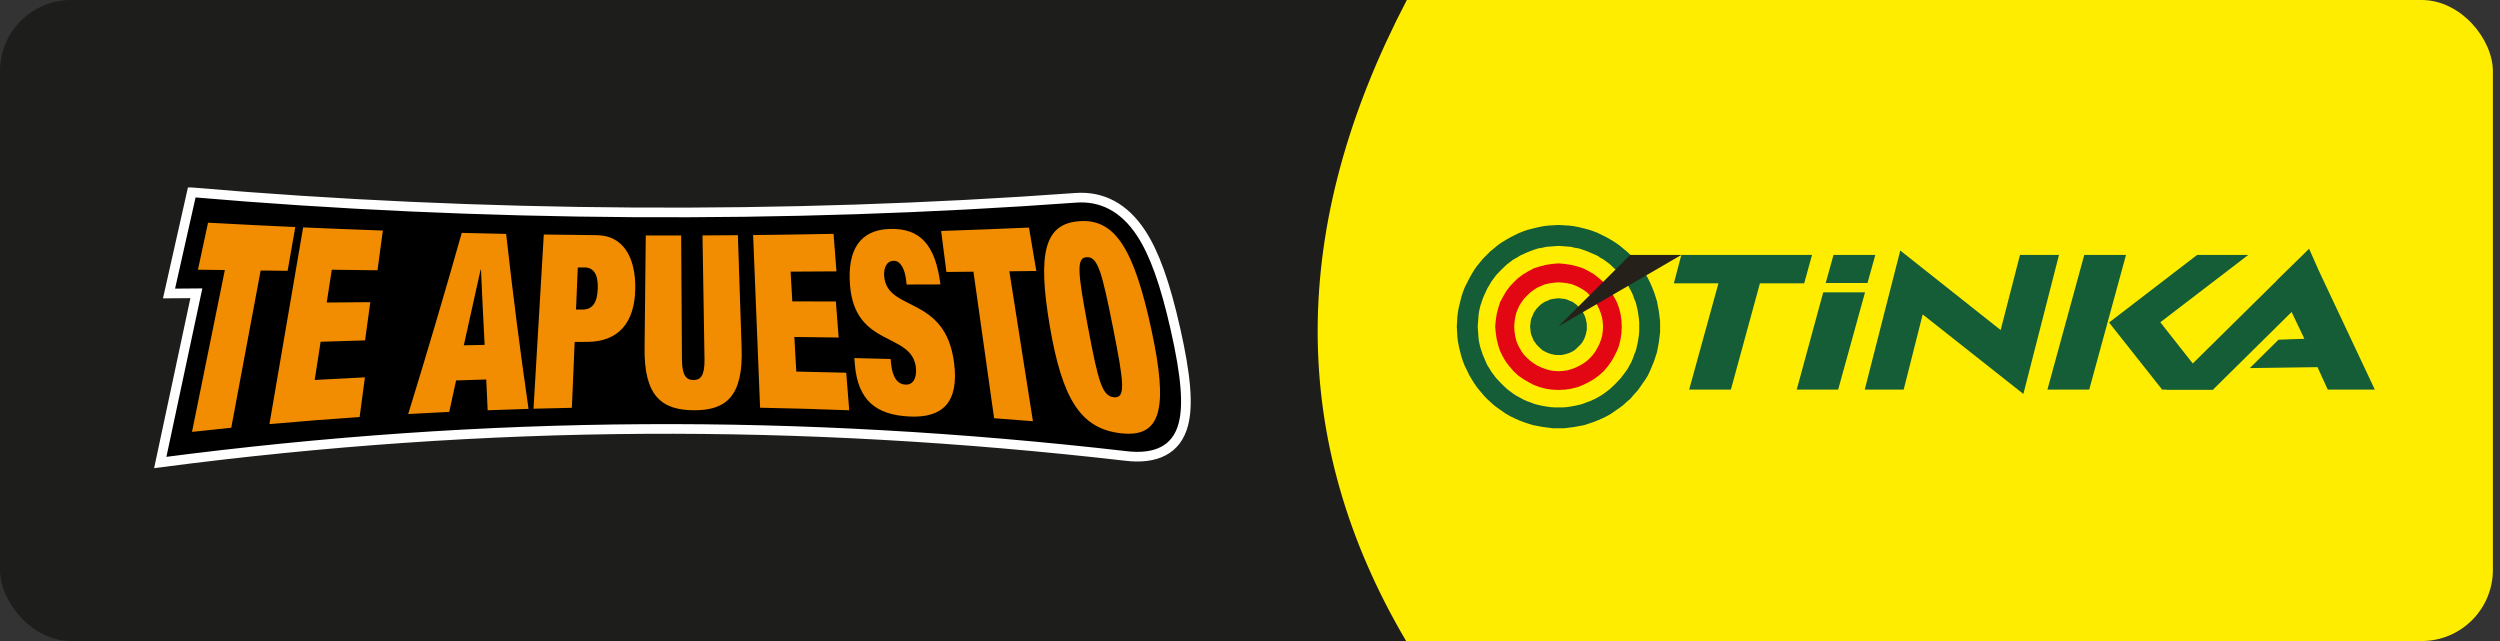
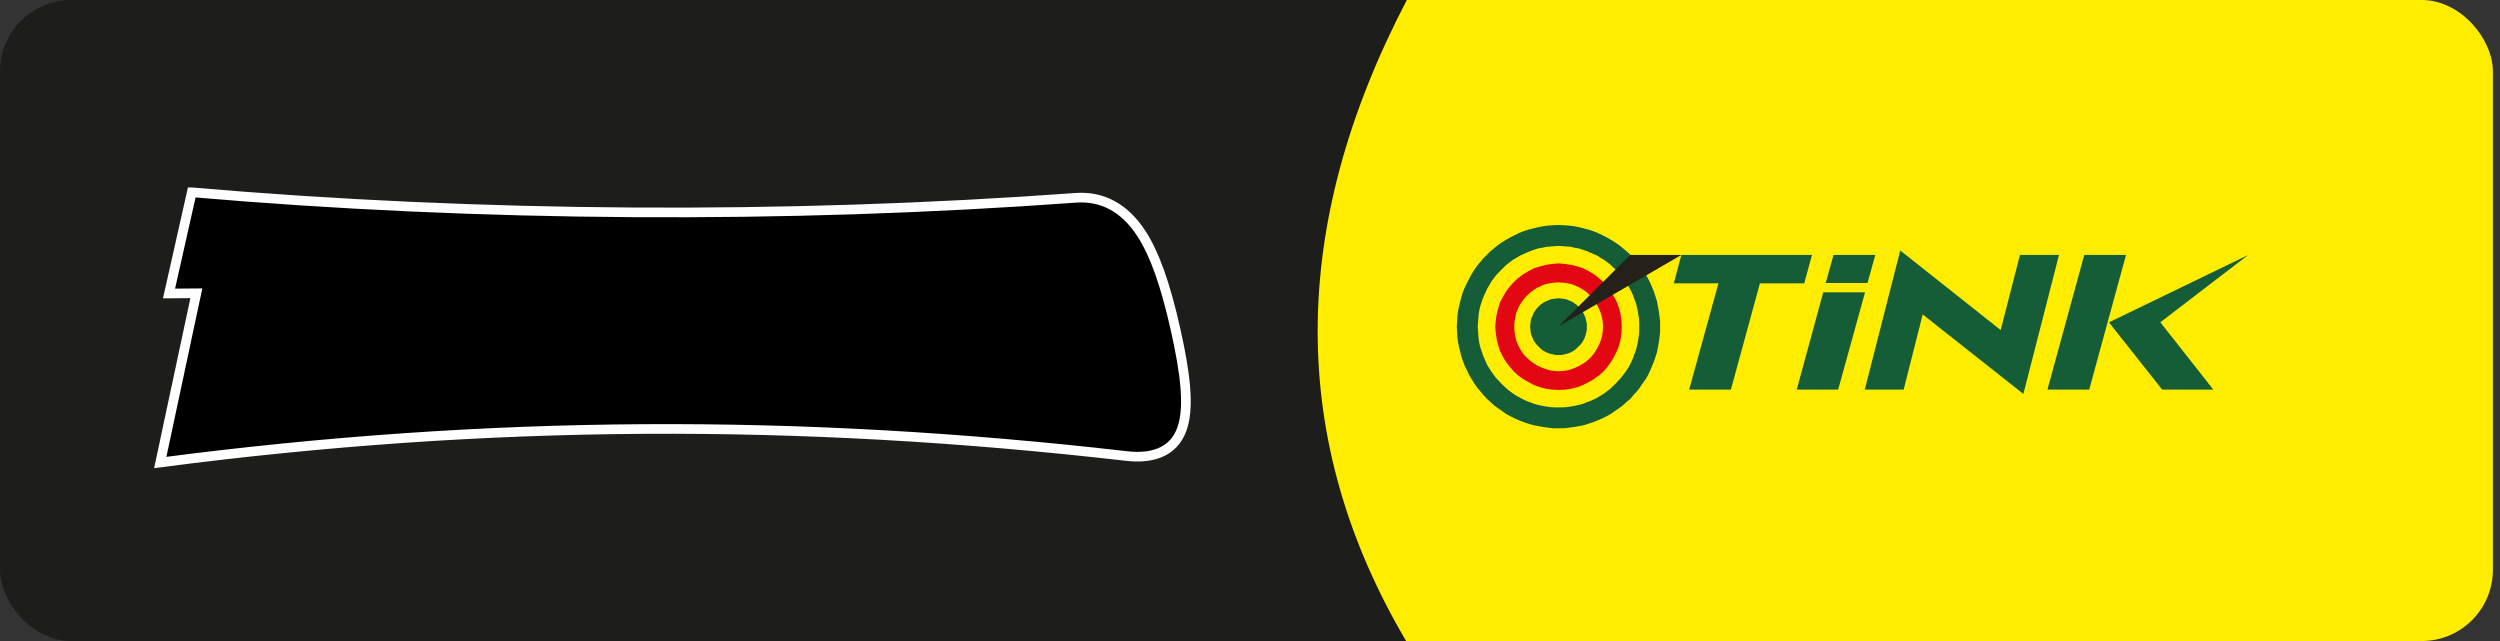
<svg xmlns="http://www.w3.org/2000/svg" width="156" height="40" viewBox="0 0 156 40" fill="none">
  <rect x="0" y="0" width="156" height="40" fill="#333333" stroke="none" />
  <g clip-path="url(#clip0_1457_3261)">
    <path d="M94.444 0H0V40H94.444V0Z" fill="#1D1D1B" />
    <path fill-rule="evenodd" clip-rule="evenodd" d="M155.556 40H87.743C80.354 27.478 80.396 14.143 87.786 0H155.556V40Z" fill="#FFED00" />
    <path fill-rule="evenodd" clip-rule="evenodd" d="M113.07 15.908H104.916L104.448 17.678H107.231L105.403 24.313H108.007L109.82 17.678H112.583L113.07 15.908Z" fill="#155D37" />
    <path fill-rule="evenodd" clip-rule="evenodd" d="M128.481 15.908H126.047L124.841 20.595L118.577 15.633L116.359 24.313H118.789L119.976 19.621L126.259 24.583L128.481 15.908Z" fill="#155D37" />
    <path fill-rule="evenodd" clip-rule="evenodd" d="M130.058 15.908H132.663L130.367 24.313H127.759L130.058 15.908Z" fill="#155D37" />
-     <path fill-rule="evenodd" clip-rule="evenodd" d="M138.112 24.313L134.804 20.109L140.291 15.908H137.099L131.65 20.09L131.592 20.128H131.612L131.809 20.383L134.92 24.313H138.112Z" fill="#155D37" />
-     <path fill-rule="evenodd" clip-rule="evenodd" d="M144.708 16.92L144.086 15.518L143.854 15.753L142.065 17.5H142.08L135.175 24.313H138.092L142.996 19.467L143.792 21.14L142.177 21.198L140.388 22.968L144.612 22.91L145.253 24.313H148.19L144.708 16.92Z" fill="#155D37" />
+     <path fill-rule="evenodd" clip-rule="evenodd" d="M138.112 24.313L134.804 20.109L140.291 15.908L131.65 20.09L131.592 20.128H131.612L131.809 20.383L134.92 24.313H138.112Z" fill="#155D37" />
    <path fill-rule="evenodd" clip-rule="evenodd" d="M113.769 18.242H116.378L114.701 24.313H112.115L113.769 18.242Z" fill="#155D37" />
    <path fill-rule="evenodd" clip-rule="evenodd" d="M114.411 15.908H117.019L116.532 17.659H113.924L114.411 15.908Z" fill="#155D37" />
    <path fill-rule="evenodd" clip-rule="evenodd" d="M90.903 20.383L90.923 20.051L90.942 19.738L90.981 19.428L91.043 19.119L91.12 18.806L91.197 18.497L91.294 18.203L91.41 17.91L91.549 17.639L91.684 17.369L91.839 17.094L91.993 16.839L92.171 16.588L92.364 16.352L92.557 16.12L92.774 15.908L92.986 15.692L93.222 15.498L93.454 15.305L93.705 15.127L93.96 14.973L94.231 14.818L94.505 14.679L94.776 14.544L95.069 14.428L95.359 14.331L95.672 14.254L95.985 14.177L96.294 14.115L96.607 14.076L96.916 14.057L97.249 14.038L97.577 14.057L97.91 14.076L98.223 14.115L98.532 14.177L98.845 14.254L99.135 14.331L99.428 14.428L99.718 14.544L99.993 14.679L100.267 14.818L100.537 14.973L100.789 15.127L101.044 15.305L101.276 15.498L101.511 15.692L101.743 15.908L101.936 16.12L102.153 16.352L102.327 16.588L102.501 16.839L102.678 17.094L102.833 17.369L102.968 17.639L103.084 17.91L103.204 18.203L103.301 18.497L103.397 18.806L103.455 19.119L103.513 19.428L103.552 19.738L103.59 20.051V20.383V20.712L103.552 21.044L103.513 21.357L103.455 21.666L103.397 21.975L103.301 22.269L103.204 22.563L103.084 22.852L102.968 23.127L102.833 23.417L102.678 23.672L102.501 23.923L102.327 24.178L102.153 24.41L101.936 24.642L101.743 24.877L101.511 25.071L101.276 25.287L101.044 25.461L100.789 25.635L100.537 25.813L100.267 25.967L99.993 26.102L99.718 26.222L99.428 26.338L99.135 26.435L98.845 26.531L98.532 26.589L98.223 26.647L97.91 26.686L97.577 26.725H97.249H96.916L96.607 26.686L96.294 26.647L95.985 26.589L95.672 26.531L95.359 26.435L95.069 26.338L94.776 26.222L94.505 26.102L94.231 25.967L93.96 25.813L93.705 25.635L93.454 25.461L93.222 25.287L92.986 25.071L92.774 24.877L92.557 24.642L92.364 24.41L92.171 24.178L91.993 23.923L91.839 23.672L91.684 23.417L91.549 23.127L91.41 22.852L91.294 22.563L91.197 22.269L91.12 21.975L91.043 21.666L90.981 21.357L90.942 21.044L90.923 20.712L90.903 20.383Z" fill="#155D37" />
    <path fill-rule="evenodd" clip-rule="evenodd" d="M92.209 20.383L92.229 20.128L92.248 19.877L92.267 19.622L92.306 19.371L92.364 19.12L92.441 18.884L92.518 18.652L92.615 18.416L92.716 18.204L92.812 17.991L92.947 17.775L93.067 17.562L93.357 17.172L93.689 16.824L94.037 16.492L94.427 16.198L94.64 16.082L94.856 15.947L95.069 15.85L95.281 15.754L95.517 15.657L95.749 15.576L95.985 15.499L96.236 15.46L96.487 15.402L96.742 15.383L96.997 15.363L97.249 15.344L97.519 15.363L97.774 15.383L98.025 15.402L98.261 15.46L98.512 15.499L98.748 15.576L98.98 15.657L99.212 15.754L99.428 15.85L99.66 15.947L99.857 16.082L100.07 16.198L100.46 16.492L100.808 16.824L101.14 17.172L101.434 17.562L101.569 17.775L101.685 17.991L101.801 18.204L101.898 18.416L101.979 18.652L102.075 18.884L102.133 19.12L102.191 19.371L102.23 19.622L102.268 19.877L102.288 20.128V20.383V20.654L102.268 20.909L102.23 21.16L102.191 21.392L102.133 21.647L102.075 21.883L101.979 22.114L101.898 22.346L101.801 22.582L101.685 22.795L101.569 23.007L101.434 23.201L101.14 23.591L100.808 23.942L100.46 24.275L100.07 24.569L99.857 24.704L99.66 24.82L99.428 24.936L99.212 25.032L98.98 25.113L98.748 25.206L98.512 25.268L98.261 25.322L98.025 25.365L97.774 25.403L97.519 25.422H97.249H96.997L96.742 25.403L96.487 25.365L96.236 25.322L95.985 25.268L95.749 25.206L95.517 25.113L95.281 25.032L95.069 24.936L94.856 24.82L94.64 24.704L94.427 24.569L94.037 24.275L93.689 23.942L93.357 23.591L93.067 23.201L92.947 23.007L92.812 22.795L92.716 22.582L92.615 22.346L92.518 22.114L92.441 21.883L92.364 21.647L92.306 21.392L92.267 21.16L92.248 20.909L92.229 20.654L92.209 20.383Z" fill="#FFED00" />
    <path fill-rule="evenodd" clip-rule="evenodd" d="M93.299 20.383L93.338 19.973L93.396 19.583L93.493 19.216L93.609 18.845L93.786 18.517L93.98 18.184L94.212 17.875L94.466 17.601L94.737 17.346L95.05 17.114L95.379 16.921L95.711 16.743L96.082 16.627L96.449 16.53L96.839 16.472L97.249 16.434L97.659 16.472L98.045 16.53L98.435 16.627L98.787 16.743L99.135 16.921L99.467 17.114L99.761 17.346L100.051 17.601L100.302 17.875L100.518 18.184L100.711 18.517L100.889 18.845L101.025 19.216L101.121 19.583L101.179 19.973L101.198 20.383L101.179 20.789L101.121 21.179L101.025 21.57L100.889 21.917L100.711 22.269L100.518 22.597L100.302 22.891L100.051 23.185L99.761 23.436L99.467 23.652L99.135 23.846L98.787 24.02L98.435 24.159L98.045 24.255L97.659 24.313L97.249 24.333L96.839 24.313L96.449 24.255L96.082 24.159L95.711 24.02L95.379 23.846L95.05 23.652L94.737 23.436L94.466 23.185L94.212 22.891L93.98 22.597L93.786 22.269L93.609 21.917L93.493 21.57L93.396 21.179L93.338 20.789L93.299 20.383Z" fill="#E30613" />
    <path fill-rule="evenodd" clip-rule="evenodd" d="M94.486 20.383L94.505 20.108L94.544 19.838L94.602 19.563L94.698 19.312L94.814 19.061L94.953 18.844L95.108 18.632L95.301 18.435L95.498 18.242L95.711 18.087L95.927 17.948L96.178 17.836L96.43 17.735L96.704 17.677L96.975 17.639L97.249 17.619L97.539 17.639L97.813 17.677L98.084 17.735L98.339 17.836L98.57 17.948L98.806 18.087L99.019 18.242L99.212 18.435L99.39 18.632L99.544 18.844L99.68 19.061L99.799 19.312L99.896 19.563L99.973 19.838L100.012 20.108L100.031 20.383L100.012 20.672L99.973 20.947L99.896 21.217L99.799 21.472L99.68 21.704L99.544 21.94L99.39 22.152L99.212 22.346L99.019 22.523L98.806 22.678L98.57 22.813L98.339 22.929L98.084 23.026L97.813 23.107L97.539 23.146L97.249 23.165L96.975 23.146L96.704 23.107L96.43 23.026L96.178 22.929L95.927 22.813L95.711 22.678L95.498 22.523L95.301 22.346L95.108 22.152L94.953 21.94L94.814 21.704L94.698 21.472L94.602 21.217L94.544 20.947L94.505 20.672L94.486 20.383Z" fill="#FFED00" />
    <path fill-rule="evenodd" clip-rule="evenodd" d="M95.479 20.383L95.498 20.205L95.517 20.031L95.556 19.857L95.633 19.703L95.691 19.544L95.788 19.39L95.888 19.254L96.004 19.134L96.12 19.018L96.255 18.922L96.41 18.825L96.568 18.767L96.723 18.69L96.897 18.651L97.075 18.632L97.249 18.609L97.442 18.632L97.62 18.651L97.774 18.69L97.948 18.767L98.103 18.825L98.242 18.922L98.377 19.018L98.493 19.134L98.613 19.254L98.729 19.39L98.806 19.544L98.883 19.703L98.941 19.857L98.98 20.031L99.018 20.205V20.383V20.576L98.98 20.754L98.941 20.908L98.883 21.082L98.806 21.237L98.729 21.372L98.613 21.511L98.493 21.627L98.377 21.743L98.242 21.859L98.103 21.94L97.948 22.017L97.774 22.075L97.62 22.114L97.442 22.153H97.249H97.075L96.897 22.114L96.723 22.075L96.568 22.017L96.41 21.94L96.255 21.859L96.12 21.743L96.004 21.627L95.888 21.511L95.788 21.372L95.691 21.237L95.633 21.082L95.556 20.908L95.517 20.754L95.498 20.576L95.479 20.383Z" fill="#155D37" />
    <path fill-rule="evenodd" clip-rule="evenodd" d="M97.249 20.364L101.724 15.908H104.916L97.249 20.364Z" fill="#25211A" />
    <path d="M11.968 12C11.495 14.106 11.022 16.209 10.547 18.314C11.116 18.309 11.683 18.304 12.253 18.3C11.502 21.82 10.751 25.34 10 28.859C30.547 26.177 49.811 26.108 70.226 28.448C72.152 28.687 73.424 28.052 73.835 26.501C74.162 25.286 74.004 23.442 73.355 20.564C72.708 17.687 72.037 15.822 71.214 14.562C70.165 12.955 68.769 12.219 67.115 12.344C48.98 13.668 29.95 13.553 11.969 12H11.968Z" fill="black" stroke="white" stroke-width="0.602" />
-     <path d="M28.814 14.532C27.764 18.243 26.652 22.006 25.472 25.835C26.326 25.786 27.18 25.743 28.032 25.702C28.176 25.047 28.318 24.393 28.46 23.74C29.088 23.718 29.715 23.698 30.342 23.68C30.37 24.321 30.401 24.961 30.43 25.601C31.282 25.567 32.131 25.539 32.981 25.514C32.458 21.908 31.991 18.273 31.584 14.595C30.66 14.576 29.738 14.555 28.814 14.532ZM28.941 21.548C29.298 19.969 29.647 18.397 29.989 16.831C29.997 16.831 30.005 16.831 30.014 16.831C30.082 18.401 30.158 19.964 30.241 21.521C29.808 21.529 29.375 21.539 28.941 21.547V21.548ZM59.056 16.97C59.619 16.964 60.18 16.958 60.743 16.953C61.172 20.001 61.602 23.05 62.032 26.098C62.839 26.156 63.645 26.218 64.454 26.283C63.962 23.165 63.472 20.046 62.983 16.928C63.544 16.923 64.106 16.916 64.666 16.909C64.514 16.007 64.361 15.104 64.208 14.201C62.387 14.28 60.559 14.351 58.727 14.413C58.835 15.265 58.946 16.117 59.055 16.97H59.056ZM12.35 16.829C12.91 16.836 13.471 16.844 14.03 16.851C13.347 20.216 12.664 23.583 11.981 26.949C12.798 26.859 13.615 26.773 14.43 26.692C15.041 23.421 15.653 20.15 16.264 16.879C16.824 16.886 17.386 16.893 17.947 16.9C18.107 15.989 18.265 15.078 18.425 14.168C16.604 14.086 14.79 13.995 12.982 13.895C12.772 14.873 12.562 15.852 12.351 16.83L12.35 16.829ZM20.006 21.326C20.932 21.295 21.857 21.266 22.781 21.24C22.889 20.445 22.998 19.65 23.105 18.855C22.199 18.861 21.294 18.869 20.388 18.878C20.492 18.195 20.599 17.513 20.704 16.831C21.654 16.843 22.605 16.854 23.556 16.865C23.667 16.038 23.777 15.212 23.89 14.386C22.227 14.328 20.57 14.263 18.916 14.189C18.216 18.281 17.513 22.373 16.813 26.465C18.696 26.296 20.57 26.149 22.44 26.023C22.55 25.197 22.661 24.371 22.771 23.547C21.728 23.595 20.683 23.65 19.637 23.709C19.76 22.914 19.884 22.12 20.006 21.327V21.326ZM67.392 13.8C65.187 13.932 64.729 15.749 65.503 20.326C66.281 24.904 67.433 26.758 69.947 27.036C72.466 27.325 72.918 25.509 71.838 20.527C70.758 15.548 69.592 13.663 67.392 13.8ZM69.512 24.789C68.775 24.727 68.526 23.803 67.886 20.393C67.247 16.985 67.147 16.065 67.825 16.047C68.503 16.029 68.76 16.965 69.451 20.443C70.143 23.922 70.251 24.852 69.512 24.789ZM55.175 17.272C55.125 16.77 55.293 16.28 55.772 16.273C56.203 16.266 56.468 16.819 56.541 17.484C56.551 17.574 56.561 17.665 56.571 17.754C57.276 17.752 57.979 17.75 58.683 17.748C58.368 15.274 57.421 14.226 55.515 14.286C53.669 14.344 52.859 15.584 53.042 17.81C53.36 21.718 56.907 20.7 57.153 22.939C57.221 23.558 56.992 24.021 56.509 24.002C56.048 23.982 55.696 23.626 55.6 22.669C55.593 22.58 55.583 22.49 55.575 22.401C54.819 22.381 54.065 22.362 53.309 22.343C53.32 22.472 53.331 22.602 53.342 22.731C53.527 25.018 54.706 25.88 56.704 25.988C58.835 26.109 59.853 25.093 59.533 22.627C58.987 18.397 55.398 19.485 55.176 17.271L55.175 17.272ZM49.566 21.026C50.487 21.036 51.41 21.048 52.332 21.062C52.274 20.314 52.215 19.563 52.158 18.813C51.253 18.81 50.347 18.807 49.44 18.806C49.404 18.187 49.369 17.569 49.333 16.95C50.287 16.946 51.241 16.939 52.195 16.933C52.134 16.152 52.073 15.372 52.013 14.591C50.342 14.624 48.668 14.65 46.994 14.667C47.14 18.259 47.284 21.85 47.429 25.441C49.281 25.477 51.134 25.529 52.991 25.601C52.928 24.82 52.866 24.038 52.805 23.257C51.766 23.23 50.727 23.205 49.689 23.186C49.649 22.465 49.607 21.745 49.567 21.026H49.566ZM43.961 22.411C43.979 23.446 43.716 23.713 43.27 23.712C42.826 23.711 42.558 23.44 42.553 22.407C42.536 19.835 42.521 17.265 42.505 14.694C41.768 14.695 41.032 14.695 40.295 14.692C40.271 17.029 40.246 19.367 40.221 21.704C40.182 24.702 41.28 25.59 43.291 25.6C45.305 25.613 46.383 24.733 46.277 21.72C46.2 19.372 46.121 17.023 46.044 14.676C45.308 14.682 44.571 14.687 43.836 14.69C43.876 17.264 43.919 19.838 43.961 22.411H43.961ZM37.243 14.674C36.139 14.664 35.036 14.651 33.933 14.634C33.719 18.259 33.505 21.881 33.291 25.504C34.09 25.482 34.886 25.462 35.684 25.447C35.742 24.077 35.8 22.707 35.858 21.339C36.129 21.336 36.399 21.334 36.67 21.332C38.56 21.317 39.613 20.177 39.641 17.989C39.664 16.114 38.924 14.69 37.244 14.675L37.243 14.674ZM36.373 19.314C36.23 19.314 36.087 19.314 35.943 19.315C35.98 18.44 36.017 17.564 36.054 16.688C36.194 16.688 36.336 16.689 36.475 16.689C37.041 16.692 37.329 17.115 37.301 18.003C37.273 18.906 36.952 19.312 36.373 19.314V19.314Z" fill="#F28C00" />
  </g>
  <defs>
    <clipPath id="clip0_1457_3261">
      <rect width="155.556" height="40" rx="4.444" fill="white" />
    </clipPath>
  </defs>
</svg>